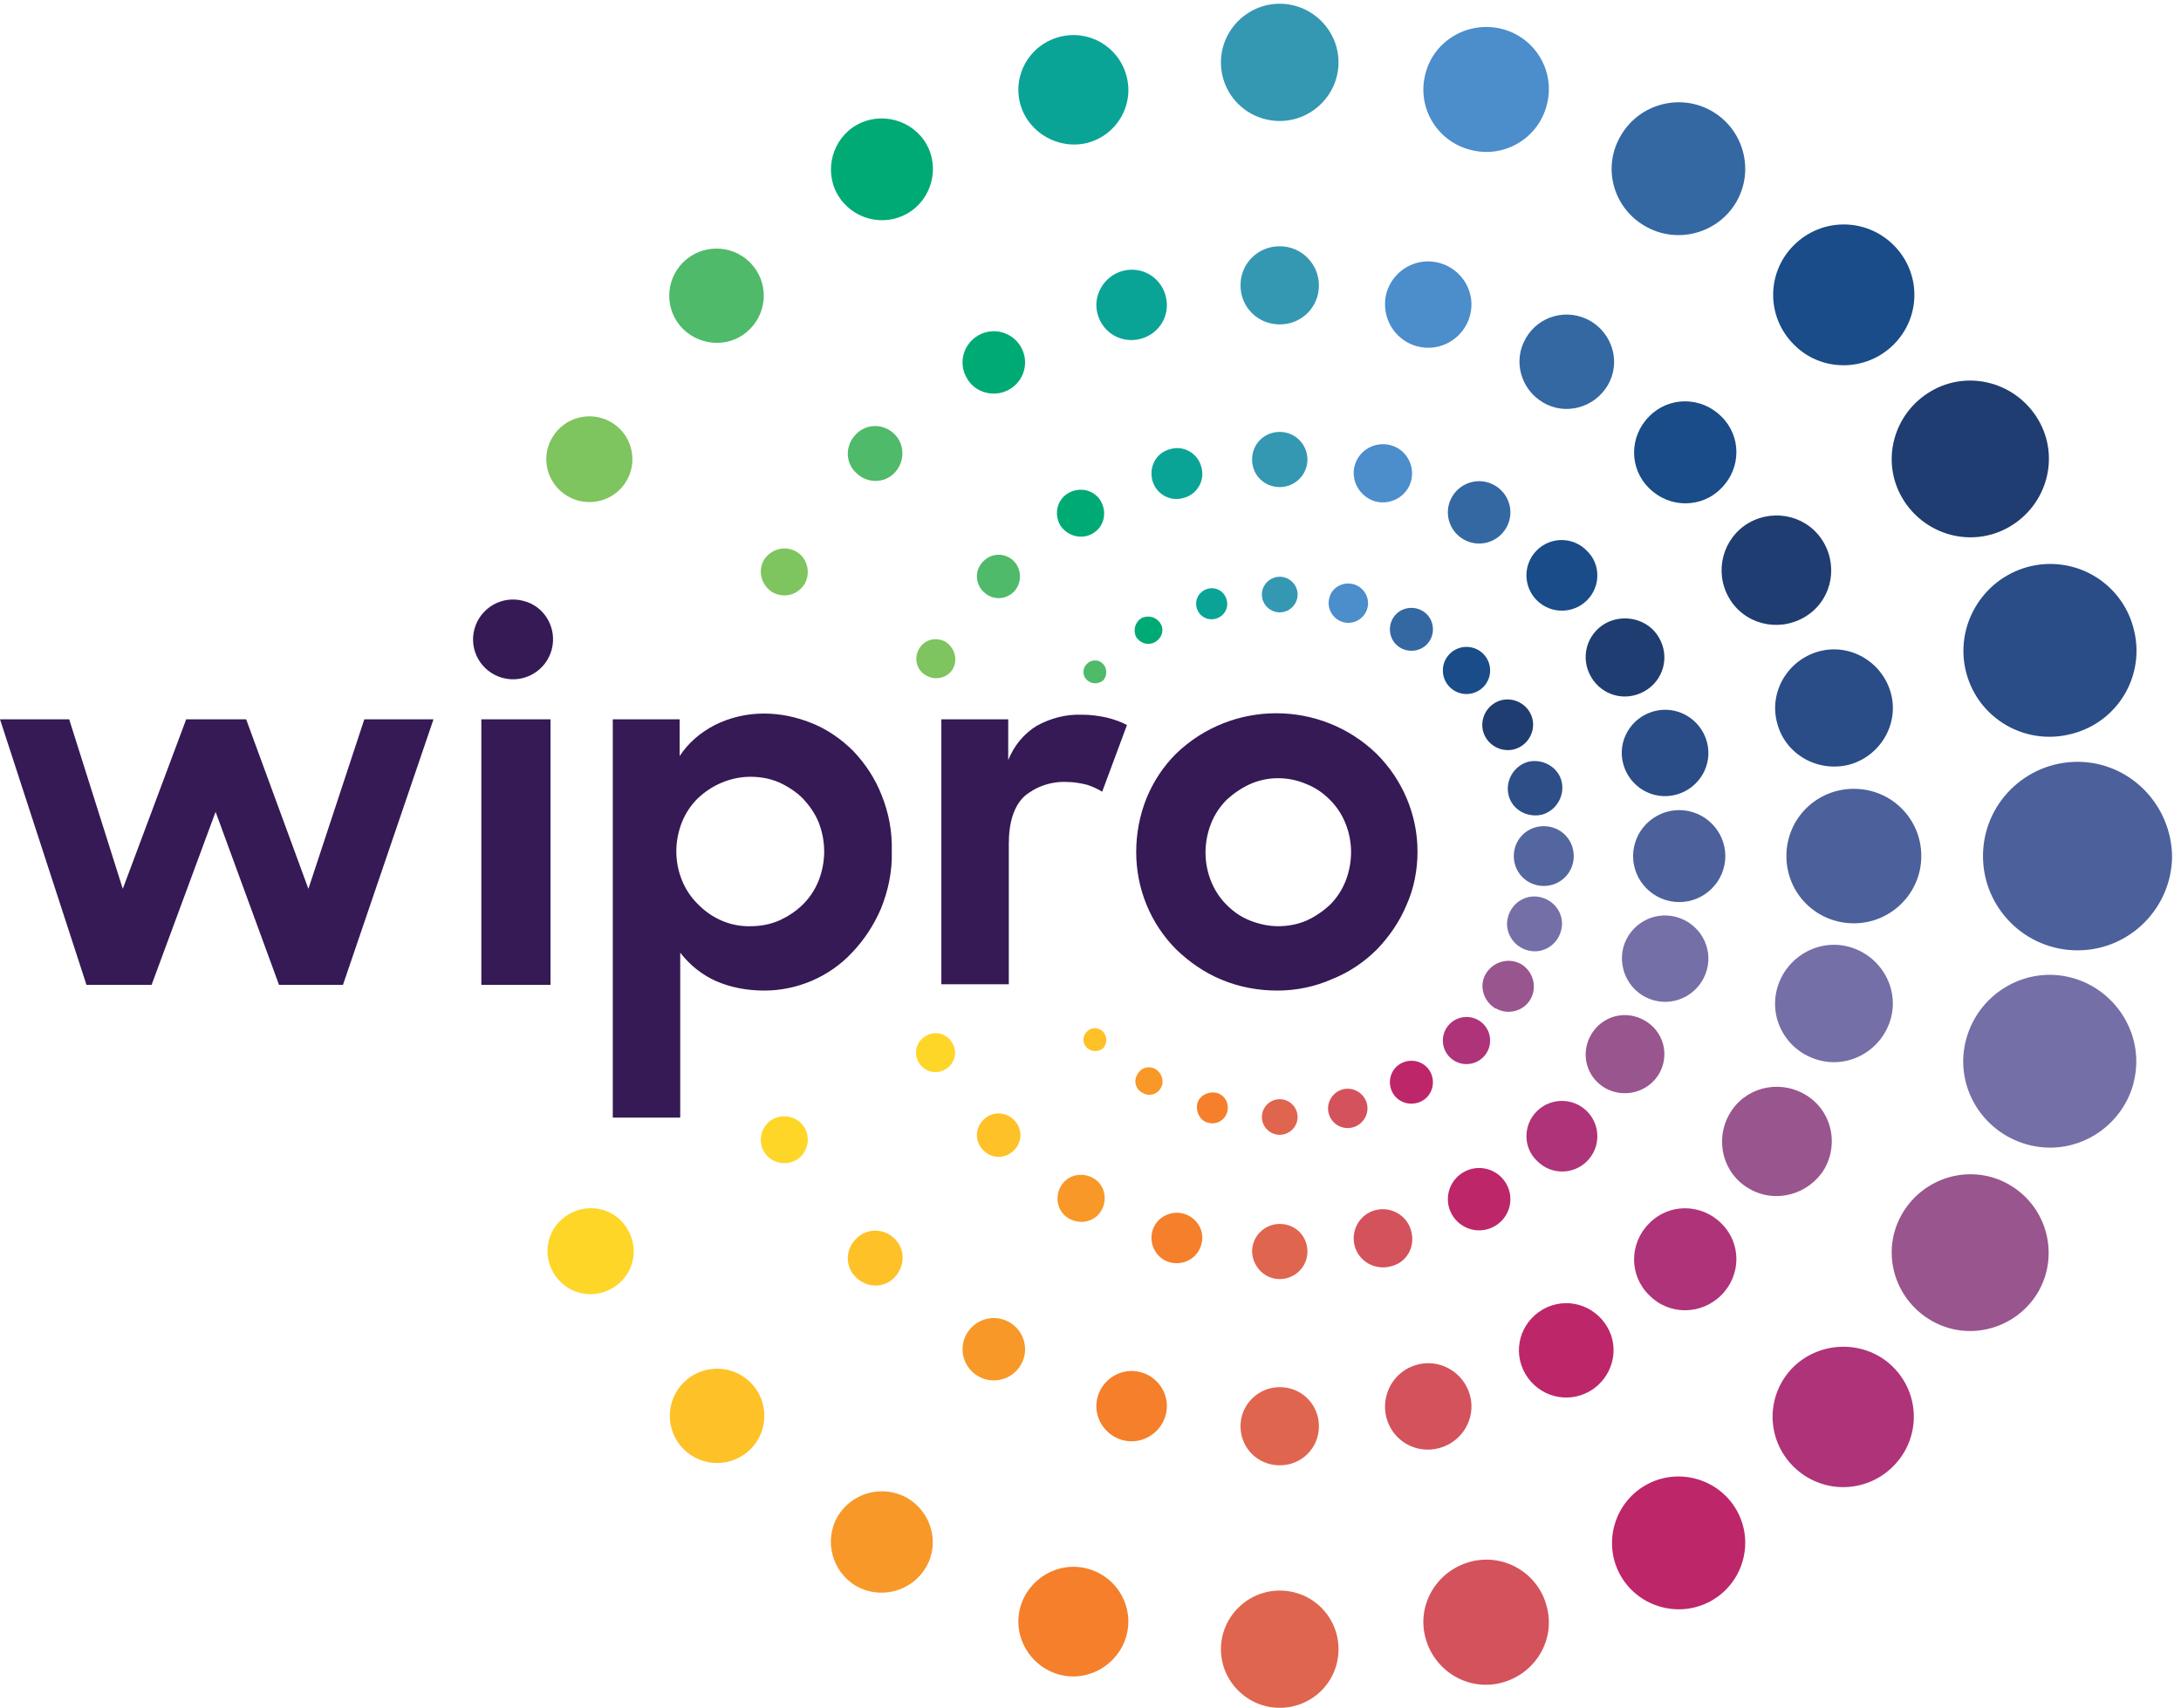
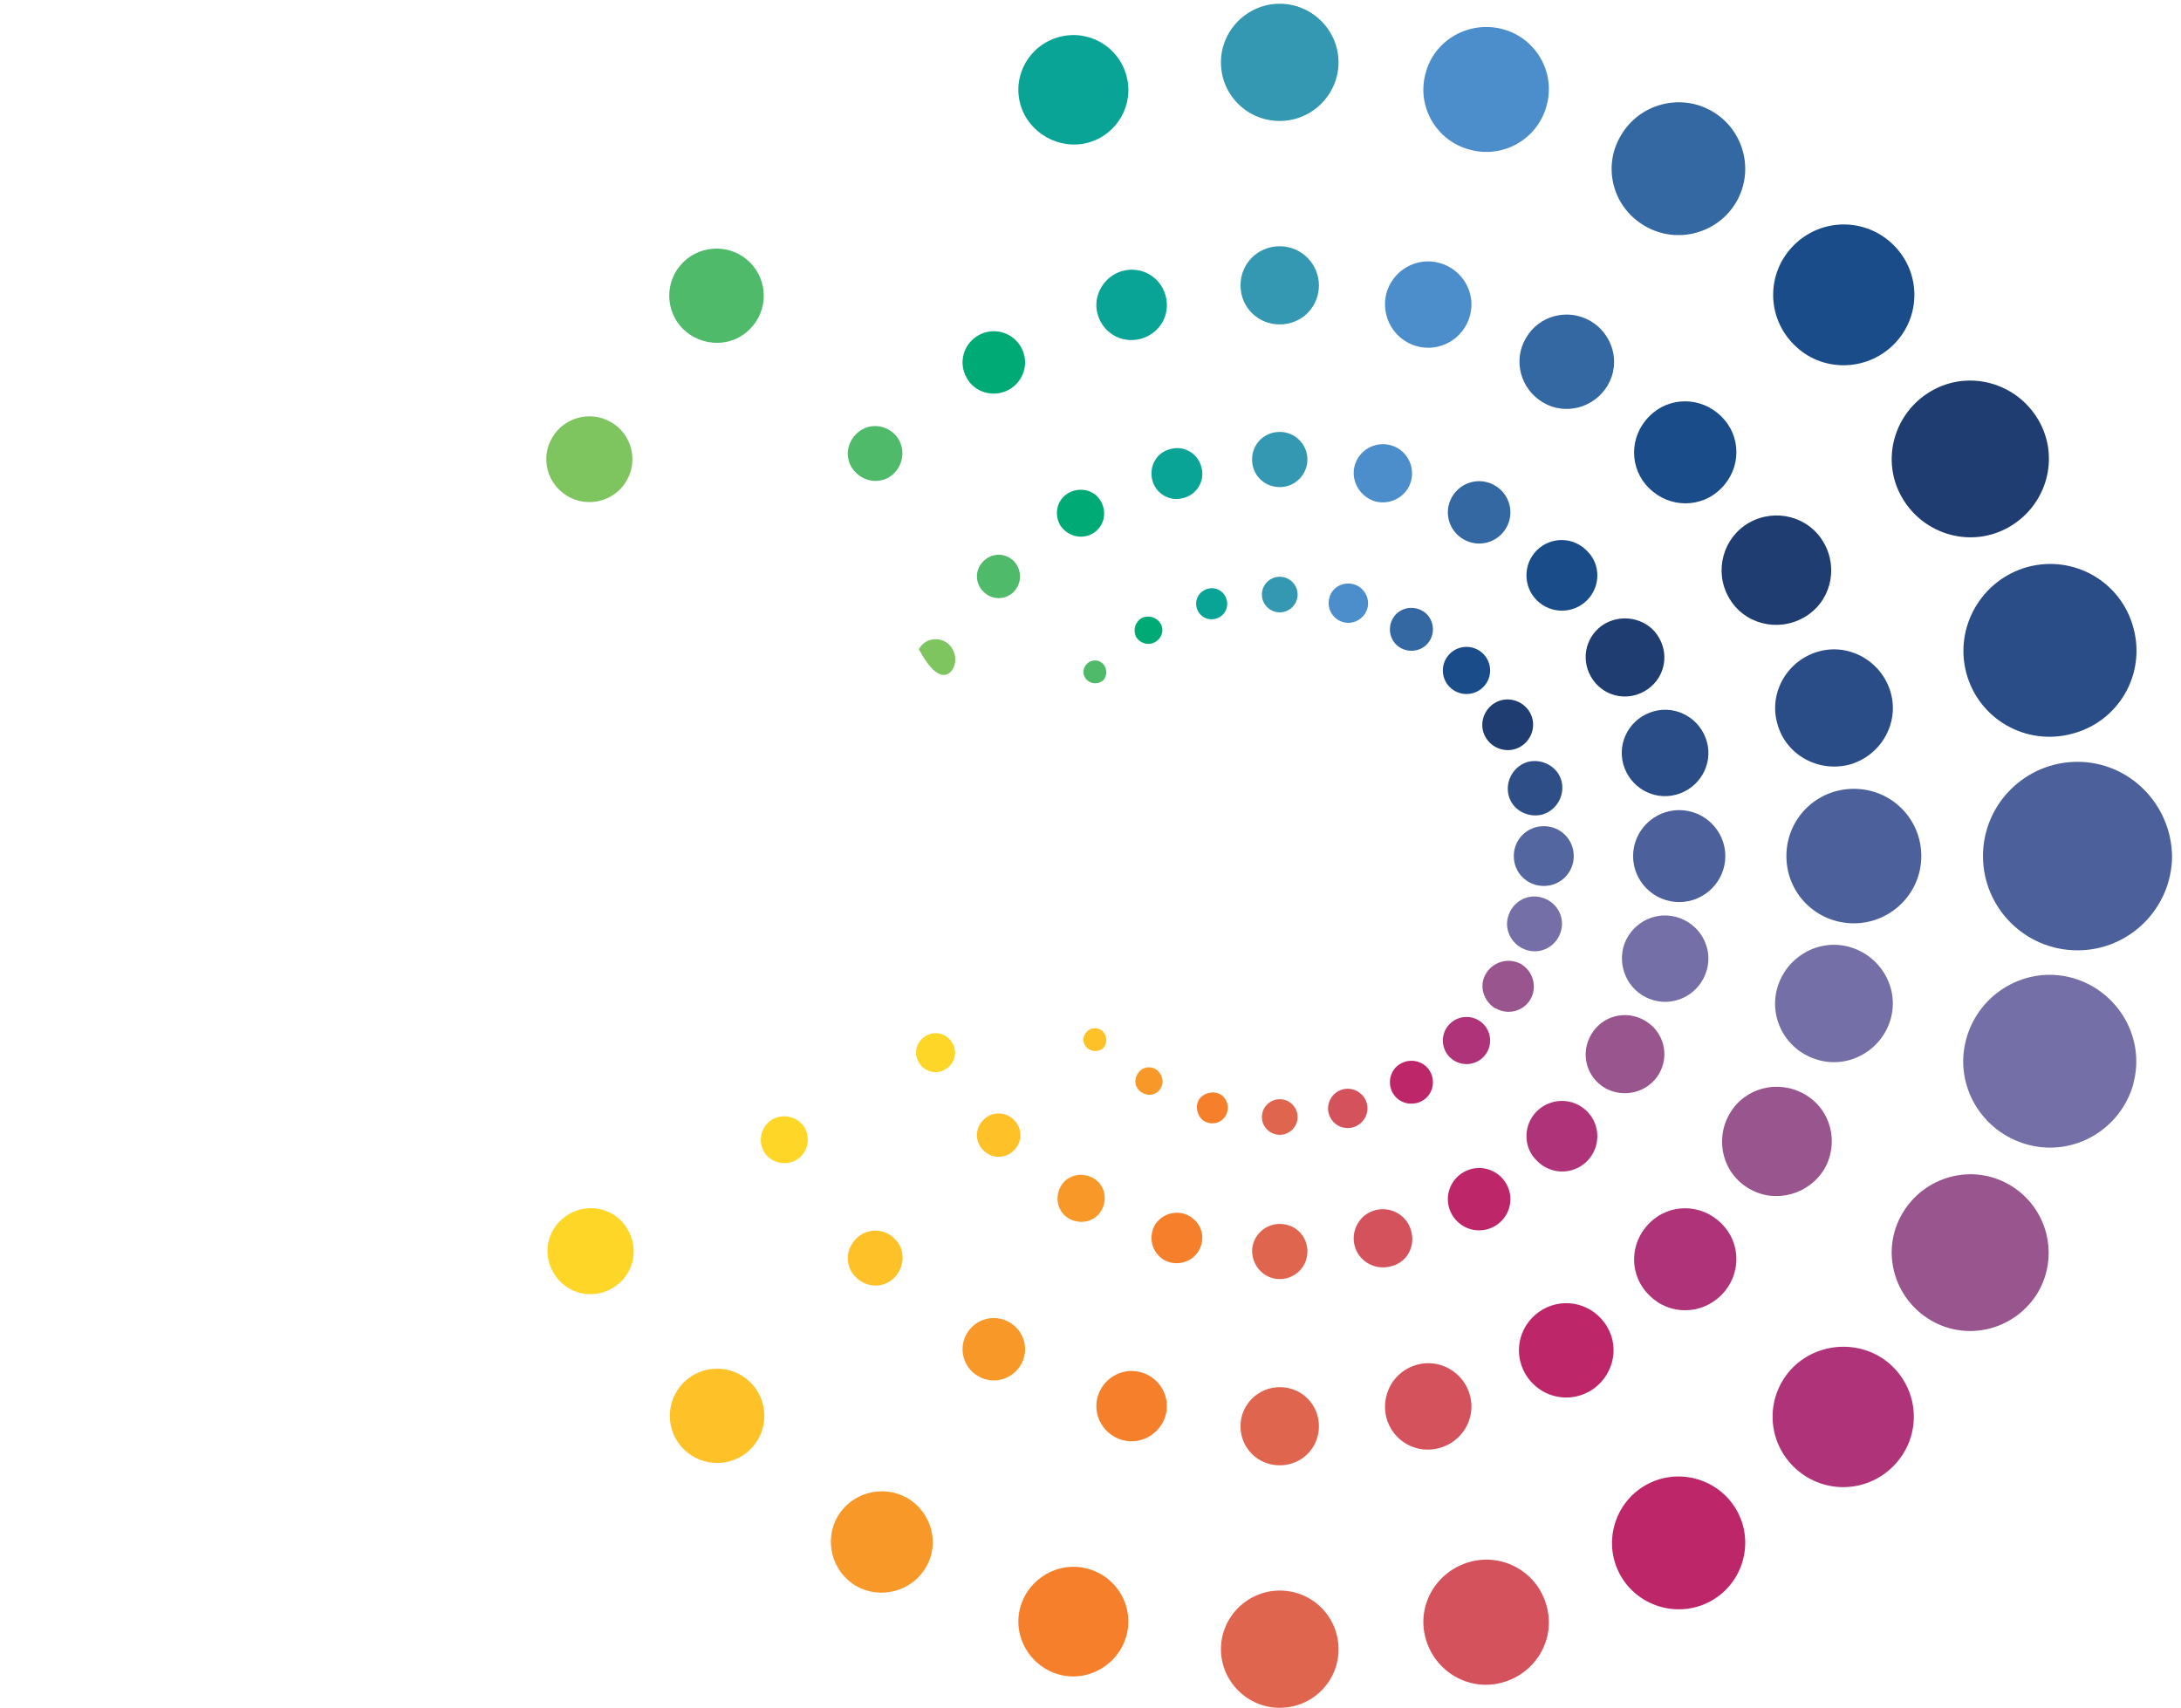
<svg xmlns="http://www.w3.org/2000/svg" width="226" height="177" viewBox="0 0 226 177" fill="none">
  <g clip-path="url(#clip0_545_11859)">
    <path d="M203.748 69.721C205.002 74.486 209.901 77.345 214.739 76.034C219.518 74.784 222.385 69.9 221.071 65.075C219.816 60.31 214.918 57.451 210.08 58.762C205.361 60.072 202.494 64.956 203.748 69.721Z" fill="#2A4C87" />
    <path d="M191.627 79.243C194.852 78.35 196.824 75.015 195.927 71.798C195.031 68.582 191.686 66.617 188.461 67.51C185.235 68.403 183.264 71.739 184.16 74.955C184.996 78.171 188.341 80.077 191.627 79.243Z" fill="#2A4C87" />
    <path d="M173.704 82.348C176.093 81.693 177.527 79.251 176.87 76.869C176.213 74.486 173.764 73.057 171.374 73.712C168.985 74.367 167.551 76.809 168.208 79.192C168.865 81.574 171.315 83.003 173.704 82.348Z" fill="#2A4C87" />
    <path d="M159.784 84.425C161.277 84.008 162.173 82.459 161.815 80.97C161.456 79.481 159.843 78.588 158.35 78.945C156.857 79.362 155.961 80.911 156.319 82.4C156.677 83.889 158.231 84.782 159.784 84.425Z" fill="#2E4E88" />
    <path d="M197.119 51.611C199.389 55.483 204.347 56.853 208.23 54.589C212.112 52.326 213.486 47.382 211.216 43.511C208.946 39.639 203.988 38.27 200.106 40.533C196.223 42.796 194.849 47.74 197.119 51.611Z" fill="#1F3D70" />
    <path d="M179.14 61.918C180.694 64.657 184.158 65.551 186.906 64.002C189.654 62.454 190.55 58.999 188.997 56.259C187.443 53.52 183.979 52.626 181.231 54.175C178.543 55.723 177.587 59.178 179.14 61.918Z" fill="#1F3D70" />
    <path d="M166.357 64.599C164.386 65.731 163.729 68.172 164.864 70.138C165.999 72.103 168.448 72.759 170.419 71.627C172.39 70.495 173.047 68.053 171.912 66.088C170.837 64.182 168.328 63.527 166.357 64.599Z" fill="#1F3D70" />
    <path d="M154.946 72.817C153.692 73.532 153.214 75.14 153.931 76.391C154.647 77.642 156.26 78.118 157.515 77.403C158.769 76.689 159.247 75.081 158.53 73.83C157.813 72.579 156.2 72.103 154.946 72.817Z" fill="#1F3D70" />
    <path d="M196.223 35.709C199.09 32.85 199.09 28.263 196.223 25.404C193.355 22.546 188.756 22.546 185.889 25.404C183.021 28.263 183.021 32.85 185.889 35.709C188.696 38.567 193.355 38.567 196.223 35.709Z" fill="#194C88" />
    <path d="M178.361 43.153C176.27 41.069 172.925 41.069 170.894 43.153C168.804 45.238 168.804 48.573 170.894 50.599C172.985 52.683 176.33 52.683 178.361 50.599C180.452 48.514 180.452 45.178 178.361 43.153Z" fill="#194C88" />
    <path d="M159.249 57.03C157.815 58.459 157.815 60.782 159.249 62.211C160.683 63.641 163.012 63.641 164.446 62.211C165.879 60.782 165.879 58.459 164.446 57.089C163.012 55.6 160.683 55.6 159.249 57.03Z" fill="#194C88" />
    <path d="M150.229 71.208C151.184 72.161 152.737 72.161 153.693 71.208C154.649 70.255 154.649 68.706 153.693 67.753C152.737 66.8 151.184 66.8 150.229 67.753C149.273 68.706 149.273 70.255 150.229 71.208Z" fill="#194C88" />
    <path d="M170.478 23.438C173.763 25.344 178.004 24.213 179.916 20.937C181.827 17.661 180.692 13.432 177.407 11.526C174.122 9.62 169.88 10.752 167.969 14.028C165.998 17.304 167.133 21.532 170.478 23.438Z" fill="#3468A3" />
    <path d="M158.113 35.047C156.739 37.37 157.575 40.348 159.905 41.718C162.235 43.088 165.221 42.254 166.595 39.931C167.969 37.608 167.133 34.63 164.803 33.261C162.414 31.891 159.427 32.724 158.113 35.047Z" fill="#3468A3" />
    <path d="M154.883 50.298C153.33 49.404 151.359 49.94 150.463 51.489C149.567 53.038 150.105 55.003 151.658 55.896C153.211 56.79 155.182 56.254 156.078 54.705C156.974 53.157 156.436 51.191 154.883 50.298Z" fill="#3468A3" />
    <path d="M147.36 63.282C146.284 62.686 144.91 63.044 144.313 64.116C143.716 65.188 144.074 66.558 145.149 67.153C146.225 67.749 147.599 67.392 148.196 66.32C148.793 65.248 148.435 63.878 147.36 63.282Z" fill="#3468A3" />
    <path d="M152.322 15.515C155.786 16.468 159.37 14.383 160.266 10.929C161.222 7.474 159.131 3.901 155.667 3.007C152.202 2.114 148.618 4.139 147.722 7.593C146.766 11.048 148.857 14.622 152.322 15.515Z" fill="#4C8DCB" />
    <path d="M146.823 35.882C149.212 36.538 151.661 35.108 152.318 32.726C152.975 30.343 151.542 27.901 149.152 27.246C146.763 26.591 144.314 28.02 143.657 30.403C143.06 32.785 144.433 35.227 146.823 35.882Z" fill="#4C8DCB" />
    <path d="M142.52 51.967C144.133 52.384 145.805 51.431 146.224 49.823C146.642 48.215 145.686 46.547 144.073 46.13C142.46 45.713 140.788 46.666 140.37 48.274C139.951 49.823 140.907 51.491 142.52 51.967Z" fill="#4C8DCB" />
    <path d="M137.748 61.973C137.449 63.045 138.106 64.176 139.182 64.474C140.257 64.772 141.392 64.117 141.69 63.045C141.989 61.973 141.332 60.841 140.257 60.543C139.122 60.245 137.987 60.901 137.748 61.973Z" fill="#4C8DCB" />
    <path d="M132.608 12.537C135.954 12.537 138.701 9.797 138.701 6.462C138.701 3.127 135.954 0.387 132.608 0.387C129.263 0.387 126.516 3.127 126.516 6.462C126.516 9.857 129.263 12.537 132.608 12.537Z" fill="#3498B3" />
    <path d="M132.607 25.52C130.337 25.52 128.545 27.307 128.545 29.571C128.545 31.834 130.337 33.621 132.607 33.621C134.877 33.621 136.669 31.834 136.669 29.571C136.669 27.367 134.877 25.52 132.607 25.52Z" fill="#3498B3" />
    <path d="M135.479 47.619C135.479 46.071 134.224 44.76 132.611 44.76C130.999 44.76 129.744 46.011 129.744 47.619C129.744 49.227 130.999 50.478 132.611 50.478C134.224 50.478 135.479 49.168 135.479 47.619Z" fill="#3498B3" />
    <path d="M132.61 59.769C131.594 59.769 130.758 60.602 130.758 61.615C130.758 62.627 131.594 63.461 132.61 63.461C133.625 63.461 134.461 62.627 134.461 61.615C134.461 60.602 133.625 59.769 132.61 59.769Z" fill="#3498B3" />
    <path d="M112.718 14.797C115.764 13.964 117.556 10.866 116.72 7.829C115.884 4.791 112.777 3.004 109.731 3.838C106.685 4.672 104.893 7.769 105.729 10.807C106.565 13.785 109.731 15.572 112.718 14.797Z" fill="#0AA496" />
    <path d="M113.735 32.549C114.272 34.514 116.243 35.646 118.215 35.11C120.186 34.574 121.321 32.608 120.783 30.643C120.246 28.677 118.274 27.546 116.303 28.082C114.392 28.618 113.197 30.643 113.735 32.549Z" fill="#0AA496" />
    <path d="M119.405 49.76C119.764 51.189 121.257 52.023 122.631 51.606C124.064 51.249 124.901 49.76 124.483 48.39C124.124 46.96 122.631 46.127 121.257 46.544C119.823 46.901 119.047 48.33 119.405 49.76Z" fill="#0AA496" />
    <path d="M124.002 62.986C124.241 63.879 125.137 64.356 125.974 64.118C126.87 63.879 127.347 62.986 127.108 62.152C126.87 61.259 125.974 60.782 125.137 61.02C124.301 61.259 123.763 62.093 124.002 62.986Z" fill="#0AA496" />
-     <path d="M94.017 22.127C96.526 20.698 97.422 17.422 95.989 14.92C94.555 12.419 91.27 11.525 88.761 12.955C86.252 14.384 85.356 17.66 86.79 20.162C88.283 22.723 91.509 23.556 94.017 22.127Z" fill="#00AA75" />
    <path d="M104.594 40.357C106.147 39.464 106.685 37.498 105.789 35.949C104.893 34.401 102.922 33.865 101.369 34.758C99.816 35.652 99.278 37.617 100.174 39.166C101.01 40.714 103.041 41.25 104.594 40.357Z" fill="#00AA75" />
    <path d="M113.192 55.306C114.386 54.65 114.745 53.161 114.088 51.97C113.431 50.779 111.937 50.422 110.743 51.077C109.548 51.732 109.19 53.221 109.847 54.412C110.564 55.544 112.057 55.961 113.192 55.306Z" fill="#00AA75" />
    <path d="M120.246 64.597C119.827 63.941 118.991 63.703 118.274 64.061C117.617 64.478 117.378 65.311 117.737 66.026C118.155 66.681 118.991 66.919 119.648 66.562C120.425 66.145 120.664 65.252 120.246 64.597Z" fill="#00AA75" />
    <path d="M77.71 34.1C79.622 32.194 79.622 29.097 77.71 27.191C75.799 25.285 72.693 25.285 70.781 27.191C68.87 29.097 68.87 32.194 70.781 34.1C72.752 36.006 75.859 36.006 77.71 34.1Z" fill="#4FBA6A" />
    <path d="M92.703 45.001C91.568 43.869 89.776 43.869 88.701 45.001C87.566 46.133 87.566 47.92 88.701 48.992C89.836 50.123 91.628 50.123 92.703 48.992C93.778 47.86 93.778 46.073 92.703 45.001Z" fill="#4FBA6A" />
    <path d="M105.066 58.159C104.17 57.266 102.797 57.266 101.901 58.159C101.005 59.053 101.005 60.423 101.901 61.316C102.797 62.209 104.17 62.209 105.066 61.316C105.903 60.423 105.903 59.053 105.066 58.159Z" fill="#4FBA6A" />
    <path d="M114.27 68.769C113.792 68.292 113.016 68.352 112.598 68.829C112.12 69.305 112.179 70.079 112.657 70.496C113.135 70.913 113.852 70.913 114.33 70.496C114.748 70.02 114.748 69.245 114.27 68.769Z" fill="#4FBA6A" />
    <path d="M58.836 51.43C60.986 52.681 63.734 51.906 64.928 49.822C66.183 47.678 65.406 44.938 63.316 43.746C61.165 42.496 58.417 43.27 57.223 45.355C55.968 47.439 56.685 50.179 58.836 51.43Z" fill="#7EC45F" />
-     <path d="M82.495 57.149C81.301 56.494 79.867 56.911 79.15 58.043C78.493 59.234 78.911 60.663 80.046 61.378C81.241 62.033 82.674 61.676 83.391 60.485C84.048 59.293 83.63 57.804 82.495 57.149Z" fill="#7EC45F" />
-     <path d="M97.964 66.505C97.008 65.969 95.754 66.266 95.216 67.279C94.679 68.232 94.978 69.483 95.993 70.019C96.949 70.555 98.203 70.257 98.741 69.304C99.278 68.351 98.92 67.1 97.964 66.505Z" fill="#7EC45F" />
+     <path d="M97.964 66.505C97.008 65.969 95.754 66.266 95.216 67.279C96.949 70.555 98.203 70.257 98.741 69.304C99.278 68.351 98.92 67.1 97.964 66.505Z" fill="#7EC45F" />
    <path d="M215.279 78.949C209.903 78.949 205.482 83.297 205.482 88.717C205.482 94.078 209.843 98.485 215.279 98.485C220.655 98.485 225.015 94.137 225.075 88.777C225.015 83.357 220.655 78.949 215.279 78.949Z" fill="#4C609B" />
    <path d="M199.089 88.716C199.089 84.844 195.983 81.747 192.1 81.747C188.217 81.747 185.111 84.844 185.111 88.716C185.111 92.587 188.217 95.684 192.1 95.684C195.923 95.684 199.089 92.587 199.089 88.716Z" fill="#4C609B" />
    <path d="M174.003 83.953C171.375 83.953 169.225 86.097 169.225 88.718C169.225 91.339 171.375 93.483 174.003 93.483C176.632 93.483 178.782 91.339 178.782 88.718C178.782 86.097 176.632 83.953 174.003 83.953Z" fill="#4C609B" />
    <path d="M163.076 88.715C163.076 86.988 161.702 85.618 159.969 85.618C158.237 85.618 156.863 86.988 156.863 88.715C156.863 90.442 158.237 91.812 159.969 91.812C161.702 91.812 163.076 90.442 163.076 88.715Z" fill="#54669F" />
    <path d="M214.742 101.341C209.963 100.031 205.065 102.89 203.751 107.655C202.437 112.42 205.304 117.304 210.083 118.614C214.861 119.924 219.759 117.065 221.074 112.3V112.241C222.328 107.536 219.461 102.652 214.742 101.341Z" fill="#746FA7" />
    <path d="M188.457 109.86C191.683 110.753 195.028 108.788 195.924 105.571C196.82 102.355 194.849 99.019 191.623 98.126C188.397 97.233 185.052 99.198 184.156 102.415C183.26 105.631 185.172 108.966 188.457 109.86Z" fill="#746FA7" />
    <path d="M171.374 103.665C173.763 104.32 176.212 102.89 176.869 100.508C177.526 98.126 176.092 95.683 173.703 95.028C171.314 94.373 168.865 95.803 168.208 98.185C167.61 100.567 168.984 103.009 171.374 103.665Z" fill="#746FA7" />
    <path d="M158.294 98.484C159.787 98.901 161.34 98.007 161.758 96.459C162.176 94.97 161.28 93.421 159.727 93.004C158.234 92.587 156.681 93.481 156.263 95.029C155.845 96.459 156.741 98.067 158.294 98.484Z" fill="#746FA7" />
    <path d="M208.23 122.785C204.347 120.522 199.389 121.892 197.119 125.763C194.849 129.635 196.223 134.578 200.106 136.842C203.988 139.105 208.946 137.735 211.216 133.864C213.426 129.992 212.112 125.049 208.23 122.785Z" fill="#99558E" />
    <path d="M189.058 121.123C190.611 118.383 189.715 114.929 186.968 113.38C184.22 111.832 180.755 112.725 179.202 115.465C177.649 118.205 178.545 121.659 181.293 123.208C183.981 124.756 187.446 123.803 189.058 121.123Z" fill="#99558E" />
    <path d="M171.912 111.289C173.047 109.323 172.39 106.881 170.419 105.75C168.448 104.618 165.999 105.273 164.864 107.239C163.729 109.204 164.386 111.646 166.357 112.778C168.328 113.85 170.778 113.195 171.912 111.289Z" fill="#99558E" />
    <path d="M158.591 103.552C159.308 102.301 158.89 100.693 157.635 99.919C156.381 99.204 154.768 99.621 153.991 100.872C153.215 102.123 153.693 103.731 154.947 104.505H155.007C156.261 105.22 157.874 104.803 158.591 103.552Z" fill="#99558E" />
    <path d="M185.83 141.665C182.963 144.524 182.963 149.11 185.83 151.969C188.697 154.828 193.297 154.828 196.164 151.969C199.031 149.11 199.031 144.524 196.164 141.665C193.357 138.866 188.697 138.866 185.83 141.665Z" fill="#AF3379" />
    <path d="M178.361 134.222C180.452 132.138 180.452 128.802 178.361 126.777C176.27 124.693 172.925 124.693 170.894 126.777C168.804 128.862 168.804 132.197 170.894 134.222C172.925 136.307 176.27 136.307 178.361 134.222Z" fill="#AF3379" />
    <path d="M164.446 120.343C165.879 118.913 165.879 116.59 164.446 115.161C163.012 113.732 160.683 113.732 159.249 115.161C157.815 116.59 157.815 118.913 159.249 120.283C160.683 121.772 163.012 121.772 164.446 120.343Z" fill="#AF3379" />
    <path d="M150.229 109.56C151.184 110.513 152.737 110.513 153.693 109.56C154.649 108.607 154.649 107.058 153.693 106.105C152.737 105.152 151.184 105.152 150.229 106.105C149.273 107.058 149.273 108.607 150.229 109.56Z" fill="#AF3379" />
    <path d="M170.477 153.937C167.192 155.843 166.057 160.072 167.968 163.348C169.88 166.623 174.121 167.755 177.406 165.849C180.692 163.943 181.827 159.714 179.915 156.438C178.004 153.163 173.763 152.031 170.477 153.937Z" fill="#BE266A" />
    <path d="M166.539 137.497C165.165 135.174 162.238 134.34 159.848 135.71C157.519 137.08 156.683 139.999 158.056 142.381C159.43 144.704 162.357 145.538 164.747 144.168C167.076 142.798 167.912 139.82 166.539 137.497Z" fill="#BE266A" />
    <path d="M154.883 127.072C156.436 126.179 156.974 124.213 156.078 122.665C155.182 121.116 153.211 120.58 151.658 121.473C150.105 122.367 149.567 124.332 150.463 125.881C151.359 127.43 153.33 127.966 154.883 127.072Z" fill="#BE266A" />
    <path d="M145.149 110.217C144.074 110.813 143.716 112.183 144.313 113.255C144.91 114.327 146.284 114.684 147.36 114.089C148.435 113.493 148.793 112.123 148.196 111.051C147.599 109.979 146.225 109.621 145.149 110.217Z" fill="#BE266A" />
    <path d="M152.322 161.858C148.857 162.811 146.766 166.325 147.722 169.78C148.678 173.234 152.202 175.319 155.667 174.366C159.131 173.413 161.222 169.899 160.266 166.444C159.37 162.99 155.786 160.905 152.322 161.858Z" fill="#D4525C" />
    <path d="M149.152 150.065C151.542 149.41 152.975 146.968 152.318 144.585C151.661 142.203 149.212 140.773 146.823 141.429C144.433 142.084 143.06 144.526 143.657 146.908C144.314 149.35 146.763 150.72 149.152 150.065Z" fill="#D4525C" />
    <path d="M146.224 127.553C145.805 125.944 144.133 124.991 142.52 125.408C140.907 125.825 139.951 127.493 140.37 129.101C140.788 130.709 142.46 131.662 144.073 131.245C145.746 130.888 146.701 129.22 146.224 127.553Z" fill="#D4525C" />
    <path d="M141.63 114.328C141.331 113.256 140.196 112.6 139.121 112.898C138.046 113.196 137.389 114.328 137.687 115.4C137.986 116.472 139.061 117.127 140.196 116.829C141.271 116.531 141.929 115.4 141.63 114.328Z" fill="#D4525C" />
    <path d="M132.608 164.833C129.263 164.833 126.516 167.573 126.516 170.909C126.516 174.244 129.263 176.984 132.608 176.984C135.954 176.984 138.701 174.304 138.701 170.909C138.701 167.573 136.013 164.833 132.608 164.833Z" fill="#E0654F" />
    <path d="M128.545 147.803C128.545 150.066 130.337 151.853 132.607 151.853C134.877 151.853 136.669 150.066 136.669 147.803C136.669 145.539 134.877 143.752 132.607 143.752C130.397 143.752 128.545 145.539 128.545 147.803Z" fill="#E0654F" />
    <path d="M132.611 132.554C134.164 132.554 135.479 131.304 135.479 129.695C135.479 128.087 134.224 126.836 132.611 126.836C131.058 126.836 129.744 128.087 129.744 129.695C129.804 131.304 131.058 132.554 132.611 132.554Z" fill="#E0654F" />
    <path d="M132.61 113.911C131.594 113.911 130.758 114.745 130.758 115.758C130.758 116.77 131.594 117.604 132.61 117.604C133.625 117.604 134.461 116.77 134.461 115.758C134.461 114.745 133.625 113.911 132.61 113.911Z" fill="#E0654F" />
    <path d="M112.714 162.571C109.667 161.738 106.561 163.584 105.725 166.562C104.889 169.6 106.74 172.697 109.727 173.531C112.773 174.365 115.88 172.518 116.716 169.54C117.552 166.502 115.76 163.405 112.714 162.571Z" fill="#F57F2A" />
    <path d="M118.215 142.205C116.243 141.669 114.272 142.861 113.735 144.767C113.197 146.732 114.392 148.698 116.303 149.234C118.274 149.77 120.246 148.579 120.783 146.673C121.321 144.767 120.186 142.742 118.215 142.205Z" fill="#F57F2A" />
    <path d="M122.627 125.763C121.193 125.406 119.76 126.239 119.401 127.609C119.043 129.039 119.879 130.468 121.253 130.826C122.687 131.183 124.12 130.349 124.479 128.979C124.897 127.609 124.061 126.18 122.627 125.763Z" fill="#F57F2A" />
    <path d="M127.171 115.219C127.41 114.325 126.872 113.432 126.036 113.253C125.2 113.074 124.244 113.551 124.065 114.385C123.886 115.219 124.363 116.172 125.2 116.35C126.036 116.589 126.932 116.112 127.171 115.219Z" fill="#F57F2A" />
    <path d="M94.023 155.244C91.514 153.815 88.288 154.648 86.795 157.15C85.361 159.652 86.198 162.868 88.706 164.357C91.215 165.786 94.441 164.952 95.934 162.451C97.427 159.949 96.531 156.733 94.023 155.244Z" fill="#F89828" />
    <path d="M104.594 137.024C103.041 136.13 101.07 136.666 100.174 138.215C99.278 139.764 99.816 141.729 101.369 142.623C102.922 143.516 104.893 142.98 105.789 141.431C106.685 139.883 106.147 137.917 104.594 137.024Z" fill="#F89828" />
    <path d="M110.803 126.3C111.998 126.955 113.491 126.598 114.148 125.407C114.805 124.216 114.447 122.727 113.252 122.071C112.058 121.416 110.564 121.774 109.907 122.965C109.25 124.156 109.609 125.645 110.803 126.3Z" fill="#F89828" />
    <path d="M119.766 110.812C119.109 110.395 118.213 110.633 117.854 111.348C117.436 112.003 117.675 112.896 118.392 113.254C119.049 113.671 119.945 113.432 120.303 112.718C120.662 112.122 120.423 111.229 119.766 110.812Z" fill="#F89828" />
    <path d="M70.842 143.272C68.93 145.178 68.93 148.275 70.842 150.181C72.753 152.087 75.859 152.087 77.771 150.181C79.682 148.275 79.682 145.178 77.771 143.272C75.859 141.366 72.753 141.366 70.842 143.272Z" fill="#FEC127" />
    <path d="M88.701 128.384C87.566 129.516 87.566 131.302 88.701 132.374C89.836 133.506 91.628 133.506 92.703 132.374C93.778 131.243 93.838 129.456 92.703 128.384C91.628 127.252 89.776 127.252 88.701 128.384Z" fill="#FEC127" />
    <path d="M101.901 116.057C101.005 116.951 101.005 118.321 101.901 119.214C102.797 120.107 104.17 120.107 105.066 119.214C105.962 118.321 105.962 116.951 105.066 116.057C104.17 115.164 102.737 115.164 101.901 116.057Z" fill="#FEC127" />
    <path d="M114.27 106.883C113.792 106.406 113.016 106.466 112.598 106.942C112.12 107.419 112.179 108.193 112.657 108.61C113.135 109.027 113.852 109.027 114.33 108.61C114.748 108.133 114.748 107.359 114.27 106.883Z" fill="#FEC127" />
    <path d="M58.959 125.822C56.808 127.072 56.091 129.753 57.346 131.897C58.6 134.041 61.288 134.756 63.439 133.505C65.589 132.254 66.306 129.574 65.051 127.43C63.857 125.285 61.109 124.571 58.959 125.822Z" fill="#FED627" />
    <path d="M80.046 115.998C78.911 116.653 78.493 118.142 79.15 119.333C79.807 120.465 81.301 120.882 82.495 120.227C83.63 119.572 84.048 118.083 83.391 116.891C82.734 115.76 81.241 115.343 80.046 115.998Z" fill="#FED627" />
    <path d="M95.929 107.362C94.973 107.899 94.615 109.149 95.212 110.102C95.75 111.055 97.004 111.413 97.96 110.817C98.915 110.281 99.274 109.03 98.677 108.077C98.139 107.124 96.885 106.767 95.929 107.362Z" fill="#FED627" />
-     <path d="M49.878 74.542H57.046V102.059H49.878V74.542ZM54.238 62.272C52.028 61.676 49.758 62.987 49.161 65.191C48.563 67.394 49.878 69.658 52.088 70.253C54.298 70.849 56.568 69.539 57.165 67.335C57.763 65.131 56.448 62.808 54.238 62.272ZM79.207 102.655C77.475 102.655 75.742 102.357 74.129 101.642C72.696 100.987 71.442 99.974 70.486 98.724V115.818H63.497V74.542H70.426V78.354C71.322 76.984 72.576 75.912 74.07 75.137C75.623 74.363 77.355 73.946 79.147 73.946C80.879 73.946 82.552 74.303 84.165 74.959C85.778 75.614 87.211 76.626 88.406 77.818C89.66 79.128 90.676 80.677 91.333 82.344C92.109 84.25 92.468 86.216 92.408 88.241C92.468 90.266 92.05 92.291 91.273 94.197C90.556 95.865 89.541 97.413 88.286 98.724C85.957 101.225 82.612 102.655 79.207 102.655ZM77.773 95.984C78.789 95.984 79.804 95.805 80.76 95.388C81.656 94.971 82.492 94.435 83.209 93.72C83.926 93.006 84.463 92.172 84.822 91.278C85.598 89.313 85.598 87.169 84.822 85.203C84.463 84.31 83.866 83.476 83.209 82.761C82.492 82.046 81.656 81.51 80.76 81.093C79.804 80.677 78.789 80.498 77.773 80.498C75.742 80.498 73.771 81.332 72.278 82.761C71.561 83.476 71.023 84.31 70.665 85.203C69.888 87.169 69.888 89.313 70.665 91.219C71.023 92.112 71.561 92.946 72.278 93.661C73.771 95.209 75.742 96.043 77.773 95.984ZM97.545 74.542H104.474V78.771C105.072 77.281 106.087 76.031 107.461 75.197C108.895 74.423 110.448 74.006 112.12 74.065C113.016 74.065 113.852 74.184 114.689 74.363C115.405 74.542 116.122 74.78 116.779 75.137L114.211 82.046C113.733 81.749 113.195 81.51 112.658 81.332C111.941 81.153 111.224 81.034 110.507 81.034C108.895 80.974 107.341 81.51 106.147 82.523C105.072 83.535 104.534 85.203 104.534 87.466V101.999H97.545V74.542ZM132.37 102.655C130.399 102.655 128.427 102.297 126.576 101.523C124.843 100.808 123.29 99.736 121.916 98.426C119.228 95.745 117.735 92.112 117.735 88.3C117.735 86.394 118.093 84.488 118.81 82.702C119.527 80.974 120.543 79.426 121.857 78.115C127.651 72.517 136.85 72.517 142.644 78.115C145.332 80.796 146.885 84.429 146.885 88.241C146.885 90.147 146.527 92.053 145.75 93.78C145.033 95.507 143.958 97.056 142.704 98.366C141.39 99.677 139.837 100.749 138.045 101.463C136.312 102.238 134.341 102.655 132.37 102.655ZM132.43 95.984C133.445 95.984 134.461 95.805 135.416 95.388C136.312 94.971 137.089 94.435 137.806 93.78C138.522 93.065 139.06 92.231 139.418 91.338C140.195 89.372 140.195 87.228 139.418 85.322C139.06 84.429 138.522 83.595 137.806 82.88C137.089 82.165 136.312 81.629 135.416 81.272C133.505 80.438 131.354 80.438 129.503 81.272C128.607 81.689 127.83 82.225 127.113 82.88C126.396 83.595 125.859 84.429 125.5 85.322C124.724 87.288 124.724 89.432 125.5 91.338C125.859 92.231 126.396 93.065 127.113 93.78C127.83 94.495 128.607 95.031 129.503 95.388C130.399 95.745 131.414 95.984 132.43 95.984ZM0 74.542H7.168L12.723 92.112L19.294 74.542H25.506L31.957 92.112L37.752 74.542H44.92L35.541 102.059H28.911L22.34 84.131L15.71 102.059H8.96L0 74.542Z" fill="#351A55" />
  </g>
  <defs>
    <clipPath id="clip0_545_11859">
      <rect width="225.076" height="176.598" fill="white" transform="translate(0 0.391)" />
    </clipPath>
  </defs>
</svg>